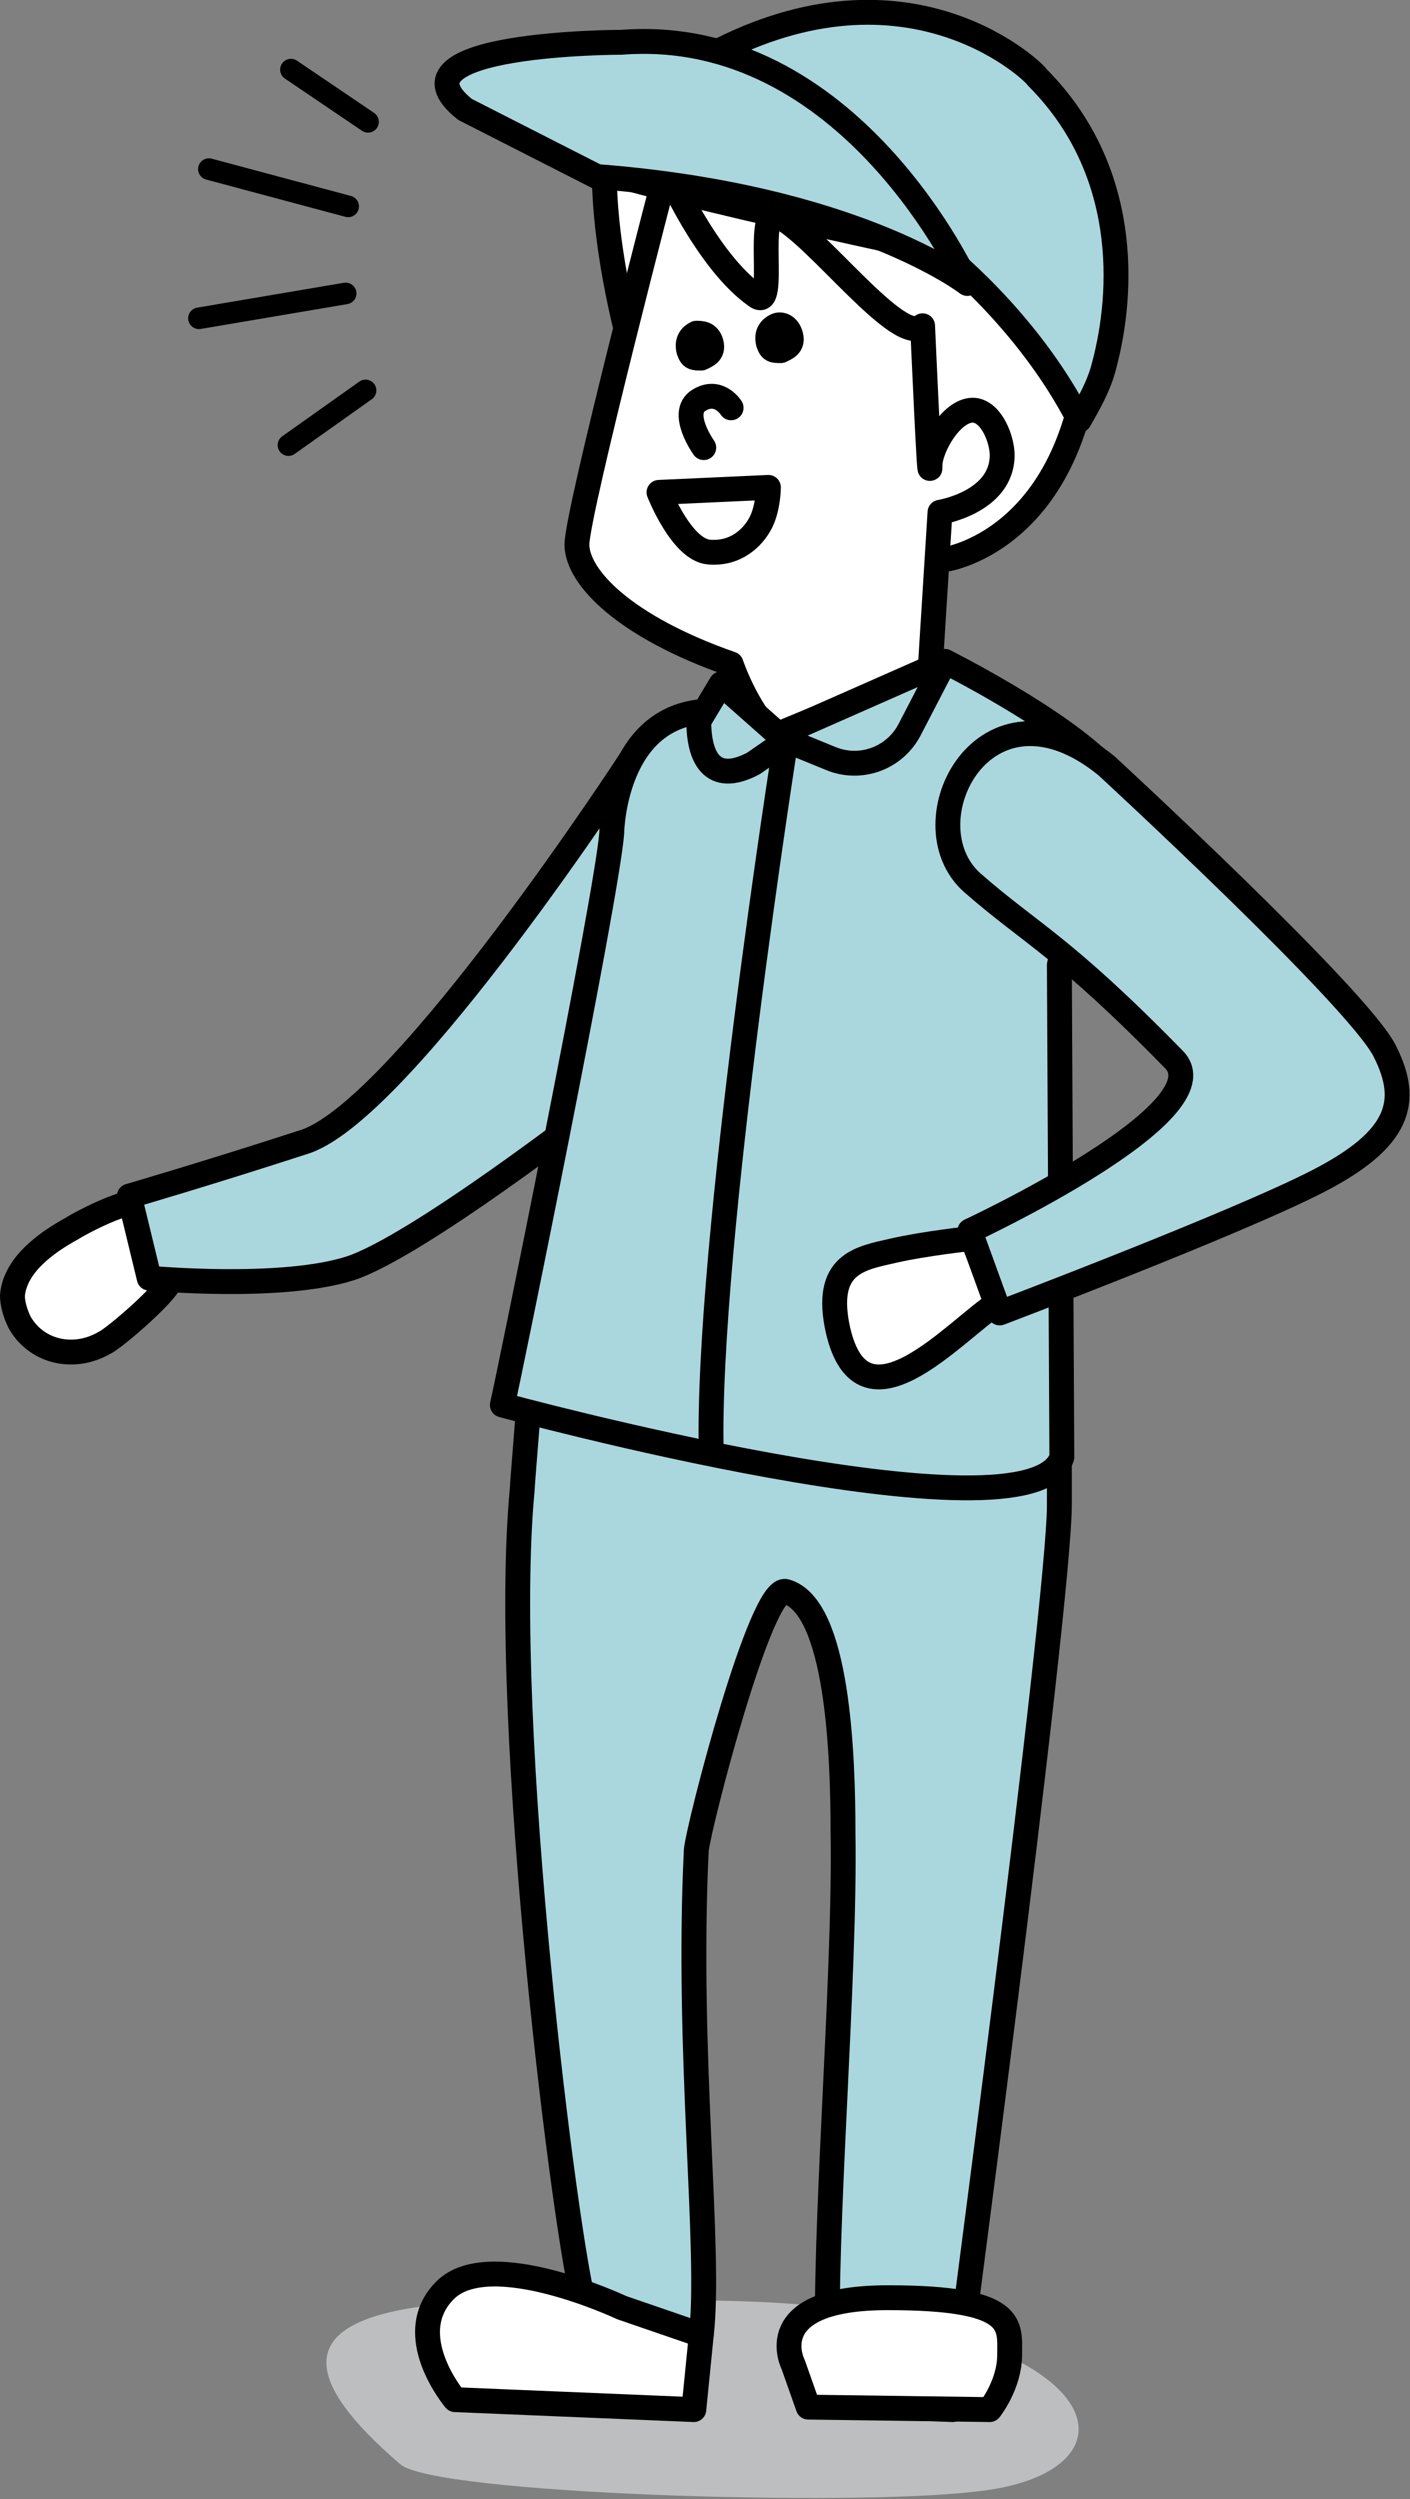
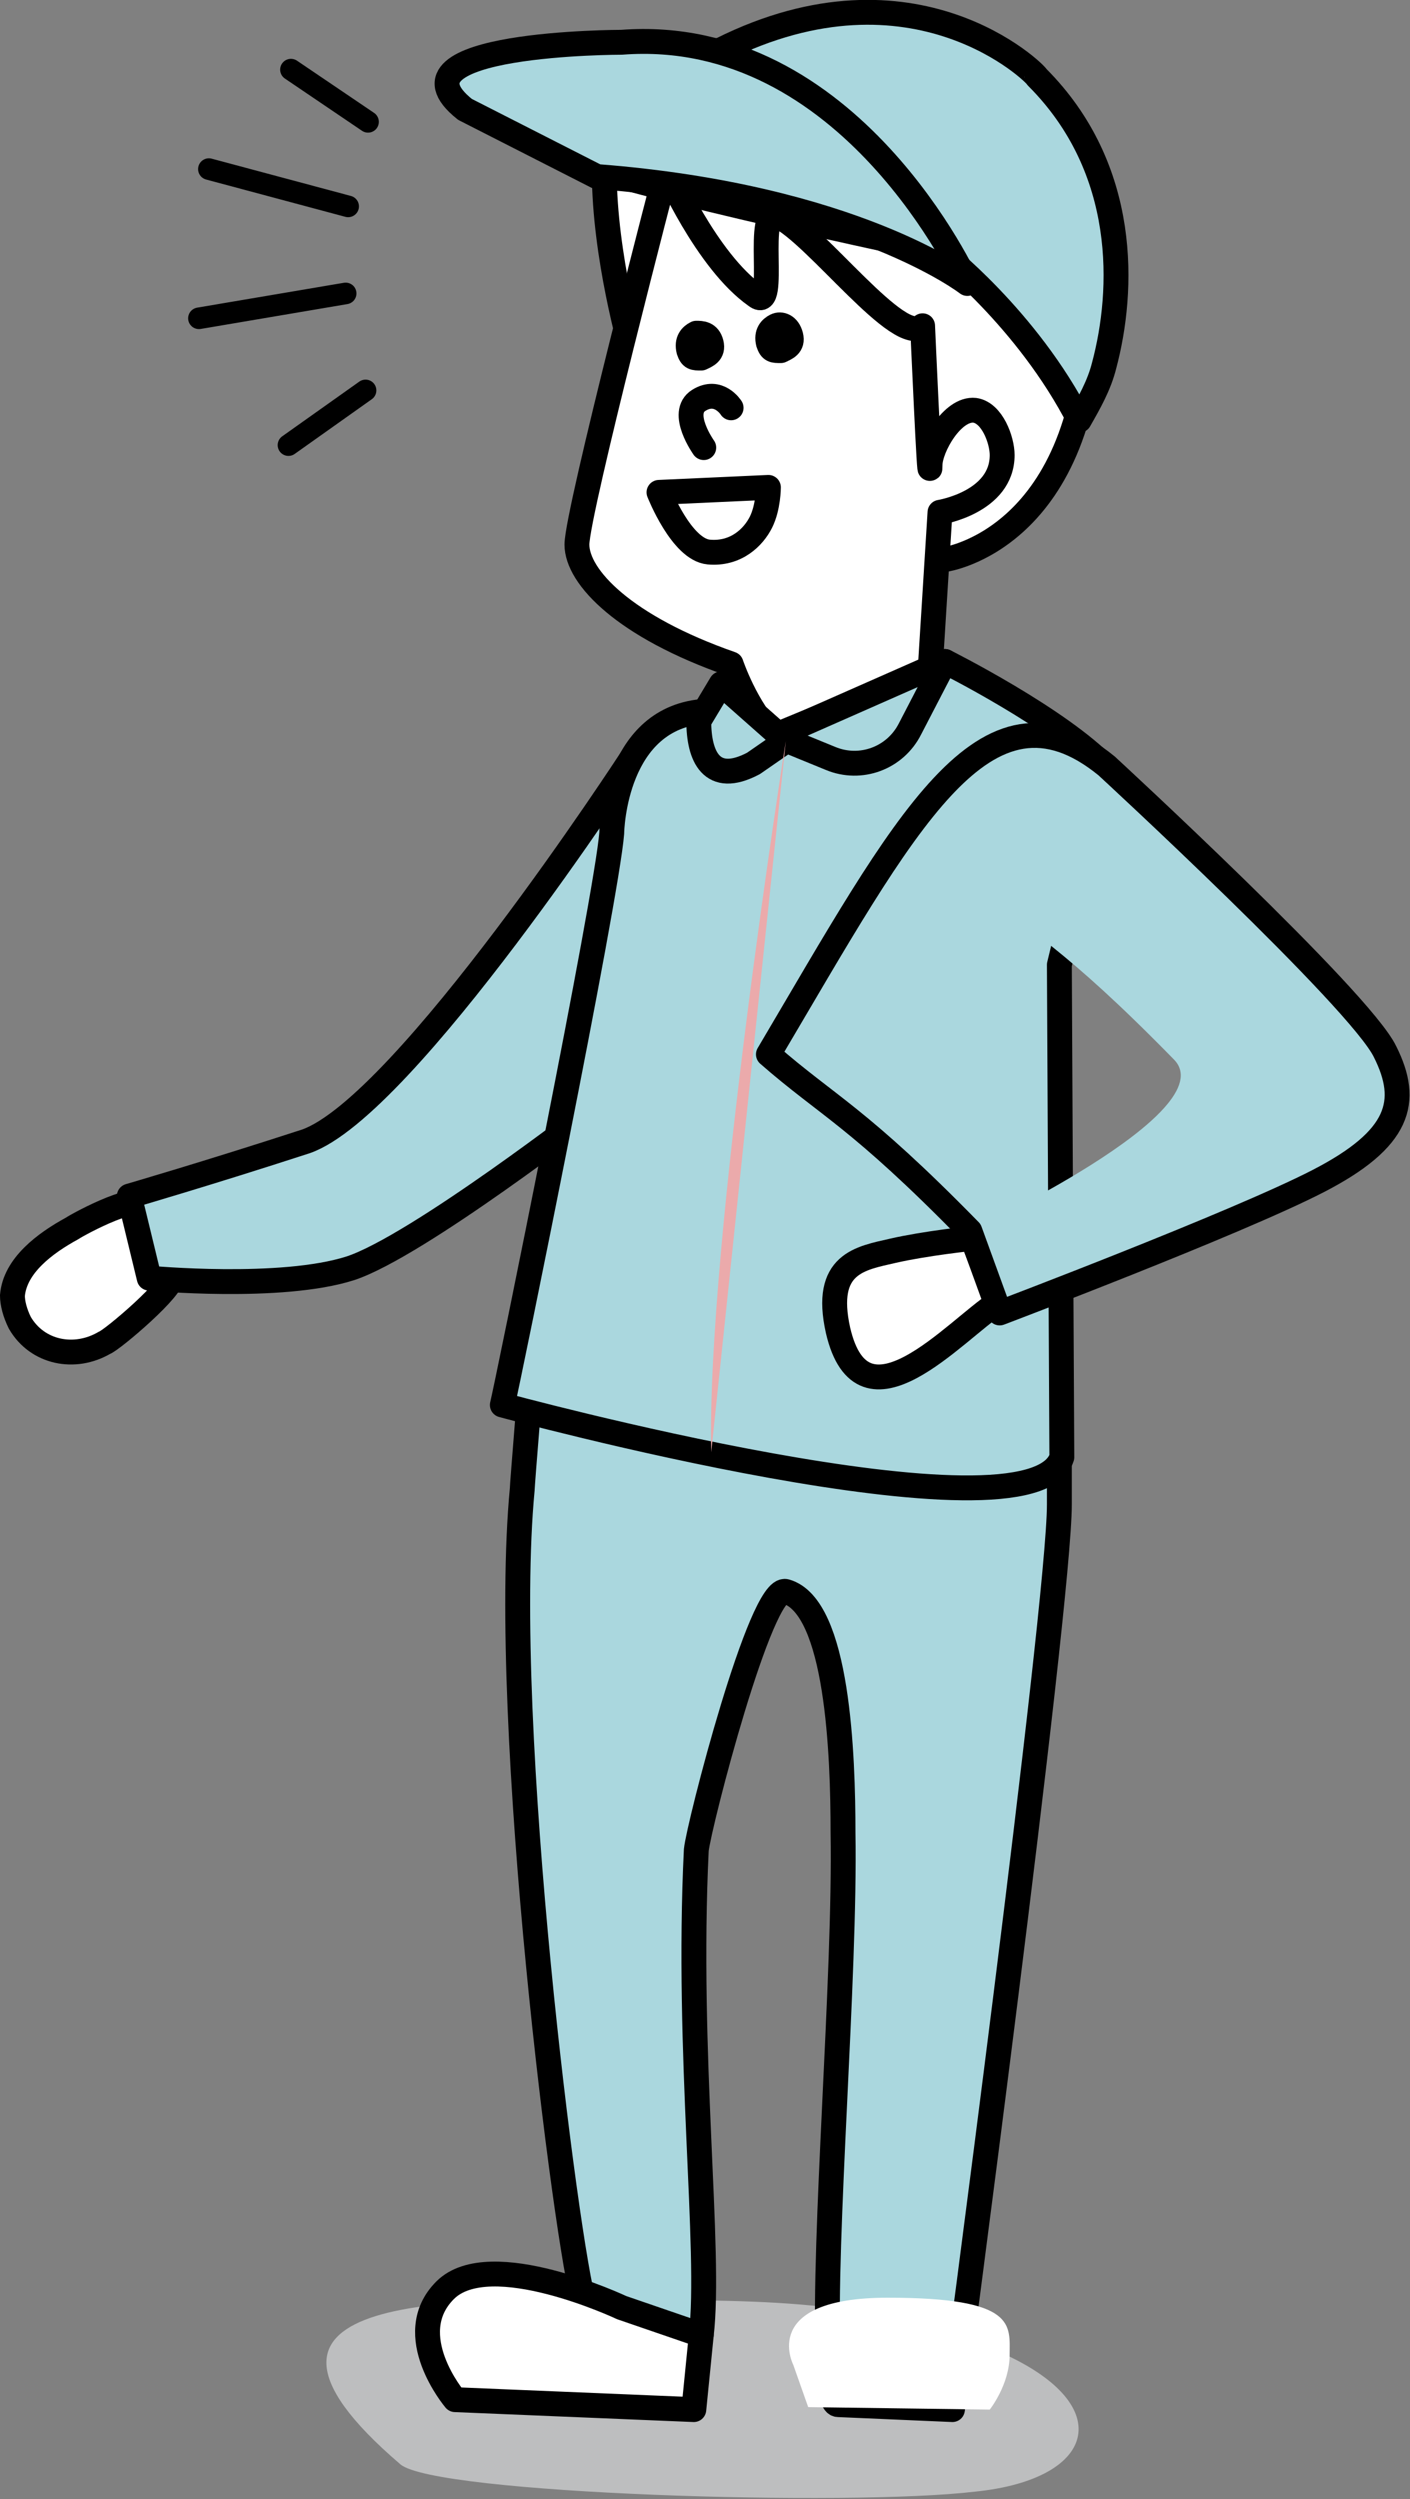
<svg xmlns="http://www.w3.org/2000/svg" xmlns:xlink="http://www.w3.org/1999/xlink" version="1.1" id="レイヤー_1" x="0px" y="0px" viewBox="0 0 56.7 100.5" enable-background="new 0 0 56.7 100.5" xml:space="preserve">
  <rect x="0" y="0" width="56.7" height="100.5" fill="#808080" stroke="none" />
  <line fill="#FFFFFF" x1="8" y1="12.8" x2="13.9" y2="11.8" />
  <line fill="none" stroke="#000000" stroke-width="0.868" stroke-linecap="round" stroke-linejoin="round" stroke-miterlimit="10" x1="8" y1="12.8" x2="13.9" y2="11.8" />
  <line fill="#FFFFFF" x1="11.6" y1="17.9" x2="14.7" y2="15.7" />
  <line fill="none" stroke="#000000" stroke-width="0.868" stroke-linecap="round" stroke-linejoin="round" stroke-miterlimit="10" x1="11.6" y1="17.9" x2="14.7" y2="15.7" />
  <line fill="#FFFFFF" x1="8.4" y1="6.8" x2="14" y2="8.3" />
  <line fill="none" stroke="#000000" stroke-width="0.868" stroke-linecap="round" stroke-linejoin="round" stroke-miterlimit="10" x1="8.4" y1="6.8" x2="14" y2="8.3" />
  <line fill="#FFFFFF" x1="11.7" y1="2.8" x2="14.8" y2="4.9" />
  <line fill="none" stroke="#000000" stroke-width="0.868" stroke-linecap="round" stroke-linejoin="round" stroke-miterlimit="10" x1="11.7" y1="2.8" x2="14.8" y2="4.9" />
  <g>
    <defs>
      <rect id="SVGID_1_" width="56.7" height="100.5" />
    </defs>
    <clipPath id="SVGID_2_">
      <use xlink:href="#SVGID_1_" overflow="visible" />
    </clipPath>
    <path clip-path="url(#SVGID_2_)" fill="#BDBEBF" d="M16.1,99.1c1.4,1.2,18.1,1.7,23.1,1.1c5-0.5,5.8-3.6,0.8-5.7   c-5-2.1-9.6-2-15.3-2C18.9,92.5,7.8,92,16.1,99.1" />
    <path clip-path="url(#SVGID_2_)" fill="#FFFFFF" d="M0.5,52.1c0.1-1.2,1.3-2.1,2.4-2.7c0.3-0.2,2.9-1.6,2.9-0.8   c0,0.9,1.1,2.7,1.1,2.7c0.2,0.4-2.4,2.6-2.7,2.7c-1.2,0.7-2.7,0.4-3.4-0.8C0.6,52.8,0.5,52.4,0.5,52.1" />
    <path clip-path="url(#SVGID_2_)" fill="none" stroke="#000000" stroke-linecap="round" stroke-linejoin="round" stroke-miterlimit="10" d="   M0.5,52.1c0.1-1.2,1.3-2.1,2.4-2.7c0.3-0.2,2.9-1.6,2.9-0.8c0,0.9,1.1,2.7,1.1,2.7c0.2,0.4-2.4,2.6-2.7,2.7   c-1.2,0.7-2.7,0.4-3.4-0.8C0.6,52.8,0.5,52.4,0.5,52.1z" />
    <path clip-path="url(#SVGID_2_)" fill="#AAD7DE" d="M25.4,30.5c0,0-9.1,14-13.1,15.4c-4,1.3-7.1,2.2-7.1,2.2L6,51.4   c0,0,5.3,0.5,8.1-0.4c2.7-0.9,9.8-6.4,9.8-6.4L25.4,30.5z" />
    <path clip-path="url(#SVGID_2_)" fill="none" stroke="#000000" stroke-linecap="round" stroke-linejoin="round" stroke-miterlimit="10" d="   M25.4,30.5c0,0-9.1,14-13.1,15.4c-4,1.3-7.1,2.2-7.1,2.2L6,51.4c0,0,5.3,0.5,8.1-0.4c2.7-0.9,9.8-6.4,9.8-6.4L25.4,30.5z" />
    <path clip-path="url(#SVGID_2_)" fill="#FFFFFF" d="M38,22.5c0,0,5.8-0.8,5.9-10.2c0-1.9-0.4-3.5-1-4.9c-2.6-5.4-5.2-4.9-6.9-5   c-0.3,0-1.2-2.2-6.1-0.4c0,0-5.6,1.5-5.6,4.9c0,3.4,1.1,7.2,1.1,7.2L38,22.5z" />
    <path clip-path="url(#SVGID_2_)" fill="none" stroke="#000000" stroke-linecap="round" stroke-linejoin="round" stroke-miterlimit="10" d="   M38,22.5c0,0,5.8-0.8,5.9-10.2c0-1.9-0.4-3.5-1-4.9c-2.6-5.4-5.2-4.9-6.9-5c-0.3,0-1.2-2.2-6.1-0.4c0,0-5.6,1.5-5.6,4.9   c0,3.4,1.1,7.2,1.1,7.2L38,22.5z" />
    <path clip-path="url(#SVGID_2_)" fill="#AAD7DE" d="M38.4,54.7c-2.6,0.8-7.5,1.3-11.4,0.1c-2.9-1-5.7,2-5.8,1.2   c0,0,0.2-1.3,0.2-1.3c0,0.2-0.4,5-0.4,5.2c-0.9,9.5,1.8,30.5,2.5,32.8c0,0-3.7-0.9-4.5,0c-0.9,0.8-1.5,1.9-0.8,2.7l10-1.5   c0.4-3.4-0.6-11.3-0.2-19.5c0.1-1,2.6-10.7,3.6-10.4c2.1,0.6,2.3,6.6,2.3,9.7c0.1,5.8-0.8,16.3-0.6,21c0,0.2,0,2,0.4,2l4.6,0.2   c0,0,4.3-32.3,4.3-36.4c0-0.2,0-0.8,0-0.9c0-0.2,0-5.5,0-5.5c0-0.2,0,2.5,0,2.4C42.7,56.5,40.9,53.9,38.4,54.7" />
    <path clip-path="url(#SVGID_2_)" fill="none" stroke="#000000" stroke-linecap="round" stroke-linejoin="round" stroke-miterlimit="10" d="   M38.4,54.7c-2.6,0.8-7.5,1.3-11.4,0.1c-2.9-1-5.7,2-5.8,1.2c0,0,0.2-1.3,0.2-1.3c0,0.2-0.4,5-0.4,5.2c-0.9,9.5,1.8,30.5,2.5,32.8   c0,0-3.7-0.9-4.5,0c-0.9,0.8-1.5,1.9-0.8,2.7l10-1.5c0.4-3.4-0.6-11.3-0.2-19.5c0.1-1,2.6-10.7,3.6-10.4c2.1,0.6,2.3,6.6,2.3,9.7   c0.1,5.8-0.8,16.3-0.6,21c0,0.2,0,2,0.4,2l4.6,0.2c0,0,4.3-32.3,4.3-36.4c0-0.2,0-0.8,0-0.9c0-0.2,0-5.5,0-5.5c0-0.2,0,2.5,0,2.4   C42.7,56.5,40.9,53.9,38.4,54.7z" />
    <path clip-path="url(#SVGID_2_)" fill="#FFFFFF" d="M27.9,96.9l-9.6-0.4c0,0-2.2-2.6-0.4-4.4c1.8-1.8,7.1,0.7,7.1,0.7l3.2,1.1   L27.9,96.9z" />
    <path clip-path="url(#SVGID_2_)" fill="none" stroke="#000000" stroke-linecap="round" stroke-linejoin="round" stroke-miterlimit="10" d="   M27.9,96.9l-9.6-0.4c0,0-2.2-2.6-0.4-4.4c1.8-1.8,7.1,0.7,7.1,0.7l3.2,1.1L27.9,96.9z" />
    <path clip-path="url(#SVGID_2_)" fill="#FFFFFF" d="M39.8,96.9l-7.3-0.1l-0.6-1.7c0,0-1.4-2.7,3.8-2.7c5.2,0,4.9,1.1,4.9,2.3   C40.6,95.9,39.8,96.9,39.8,96.9" />
-     <path clip-path="url(#SVGID_2_)" fill="none" stroke="#000000" stroke-linecap="round" stroke-linejoin="round" stroke-miterlimit="10" d="   M39.8,96.9l-7.3-0.1l-0.6-1.7c0,0-1.4-2.7,3.8-2.7c5.2,0,4.9,1.1,4.9,2.3C40.6,95.9,39.8,96.9,39.8,96.9z" />
    <path clip-path="url(#SVGID_2_)" fill="#AAD7DE" d="M28.4,28.6l9.6-2c0,0,4.6,2.3,6.5,4.3l-1.9,7.9c0,0,0.1,20,0.1,19.8   c-1.2,3.7-22.5-2.1-22.5-2.1c0.2-0.8,4.2-20.4,4.4-23C24.6,33.4,24.7,28.8,28.4,28.6" />
    <path clip-path="url(#SVGID_2_)" fill="none" stroke="#000000" stroke-linecap="round" stroke-linejoin="round" stroke-miterlimit="10" d="   M28.4,28.6l9.6-2c0,0,4.6,2.3,6.5,4.3l-1.9,7.9c0,0,0.1,20,0.1,19.8c-1.2,3.7-22.5-2.1-22.5-2.1c0.2-0.8,4.2-20.4,4.4-23   C24.6,33.4,24.7,28.8,28.4,28.6" />
    <path clip-path="url(#SVGID_2_)" fill="#FFFFFF" d="M37.1,13.1c0,0,0.3,6.8,0.3,5.6c0-0.7,0.9-2.3,1.8-2.2c0.7,0.1,1.1,1.2,1.1,1.8   c0,1.9-2.5,2.3-2.5,2.3L37.4,27l-6.3,2.6c-1.1-1.1-1.7-2.9-1.7-2.9c-4.3-1.5-6.2-3.5-6.2-4.8c0-1.3,3.6-15.1,3.6-15.1   s1.6,3.7,3.6,5.1c0.9,0.7-0.1-3.7,0.9-3.2C32.8,9.4,36.2,14,37.1,13.1" />
    <path clip-path="url(#SVGID_2_)" fill="none" stroke="#000000" stroke-linecap="round" stroke-linejoin="round" stroke-miterlimit="10" d="   M37.1,13.1c0,0,0.3,6.8,0.3,5.6c0-0.7,0.9-2.3,1.8-2.2c0.7,0.1,1.1,1.2,1.1,1.8c0,1.9-2.5,2.3-2.5,2.3L37.4,27l-6.3,2.6   c-1.1-1.1-1.7-2.9-1.7-2.9c-4.3-1.5-6.2-3.5-6.2-4.8c0-1.3,3.6-15.1,3.6-15.1s1.6,3.7,3.6,5.1c0.9,0.7-0.1-3.7,0.9-3.2   C32.8,9.4,36.2,14,37.1,13.1z" />
    <path clip-path="url(#SVGID_2_)" d="M28.6,13.8c0.1,0.4-0.2,0.5-0.4,0.6c-0.3,0-0.4,0-0.5-0.3c-0.1-0.4,0.1-0.6,0.3-0.7   C28.2,13.4,28.5,13.4,28.6,13.8" />
    <path clip-path="url(#SVGID_2_)" fill="none" stroke="#000000" stroke-linecap="round" stroke-linejoin="round" stroke-miterlimit="10" d="   M28.6,13.8c0.1,0.4-0.2,0.5-0.4,0.6c-0.3,0-0.4,0-0.5-0.3c-0.1-0.4,0.1-0.6,0.3-0.7C28.2,13.4,28.5,13.4,28.6,13.8z" />
    <path clip-path="url(#SVGID_2_)" d="M31.8,13.5c0.1,0.4-0.2,0.5-0.4,0.6c-0.3,0-0.4,0-0.5-0.3c-0.1-0.4,0.1-0.6,0.3-0.7   C31.4,13,31.7,13.1,31.8,13.5" />
    <path clip-path="url(#SVGID_2_)" fill="none" stroke="#000000" stroke-linecap="round" stroke-linejoin="round" stroke-miterlimit="10" d="   M31.8,13.5c0.1,0.4-0.2,0.5-0.4,0.6c-0.3,0-0.4,0-0.5-0.3c-0.1-0.4,0.1-0.6,0.3-0.7C31.4,13,31.7,13.1,31.8,13.5z" />
    <path clip-path="url(#SVGID_2_)" fill="none" stroke="#000000" stroke-linecap="round" stroke-linejoin="round" stroke-miterlimit="10" d="   M28.3,18c0,0-1-1.4-0.2-1.9c0.8-0.5,1.3,0.3,1.3,0.3" />
    <path clip-path="url(#SVGID_2_)" fill="none" stroke="#000000" stroke-linecap="round" stroke-linejoin="round" stroke-miterlimit="10" d="   M26.5,19.8c0,0,0.9,2.3,2,2.4c1.1,0.1,1.8-0.6,2.1-1.2c0.3-0.6,0.3-1.4,0.3-1.4L26.5,19.8z" />
    <path clip-path="url(#SVGID_2_)" fill="#AAD7DE" d="M31.2,29.6l2.2,0.9c1.2,0.5,2.6,0,3.2-1.2l1.4-2.7L31.2,29.6z" />
    <path clip-path="url(#SVGID_2_)" fill="none" stroke="#000000" stroke-linecap="round" stroke-linejoin="round" stroke-miterlimit="10" d="   M31.2,29.6l2.2,0.9c1.2,0.5,2.6,0,3.2-1.2l1.4-2.7L31.2,29.6z" />
    <path clip-path="url(#SVGID_2_)" fill="#AAD7DE" d="M31.6,29.8L29,27.5L28.1,29c0,1.4,0.5,2.6,2.2,1.7L31.6,29.8z" />
    <path clip-path="url(#SVGID_2_)" fill="none" stroke="#000000" stroke-linecap="round" stroke-linejoin="round" stroke-miterlimit="10" d="   M31.6,29.8L29,27.5L28.1,29c0,1.4,0.5,2.6,2.2,1.7L31.6,29.8z" />
-     <path clip-path="url(#SVGID_2_)" fill="none" stroke="#000000" stroke-linecap="round" stroke-linejoin="round" stroke-miterlimit="10" d="   M29.5,4.1c0,0,1.3,2.2,4.9,3.6" />
    <path clip-path="url(#SVGID_2_)" fill="#FFFFFF" d="M40.1,52.4c-1.7,1.1-5.4,5.4-6.4,1.1c-0.6-2.7,0.9-2.9,2.2-3.2   c1.3-0.3,3.2-0.5,3.2-0.5L40.1,52.4z" />
    <path clip-path="url(#SVGID_2_)" fill="none" stroke="#000000" stroke-linecap="round" stroke-linejoin="round" stroke-miterlimit="10" d="   M40.1,52.4c-1.7,1.1-5.4,5.4-6.4,1.1c-0.6-2.7,0.9-2.9,2.2-3.2c1.3-0.3,3.2-0.5,3.2-0.5L40.1,52.4z" />
    <path clip-path="url(#SVGID_2_)" fill="#AAD7DE" d="M44.5,30.8c0,0,10.2,9.4,11.2,11.5c1,2,0.6,3.5-2.7,5.2   c-3.3,1.7-12.8,5.3-12.8,5.3L39,49.5c0,0,10.3-4.8,8.2-6.9c-4.5-4.6-5.7-5-8.1-7.1C36.4,33.1,39.6,26.8,44.5,30.8" />
-     <path clip-path="url(#SVGID_2_)" fill="none" stroke="#000000" stroke-linecap="round" stroke-linejoin="round" stroke-miterlimit="10" d="   M44.5,30.8c0,0,10.2,9.4,11.2,11.5c1,2,0.6,3.5-2.7,5.2c-3.3,1.7-12.8,5.3-12.8,5.3L39,49.5c0,0,10.3-4.8,8.2-6.9   c-4.5-4.6-5.7-5-8.1-7.1C36.4,33.1,39.6,26.8,44.5,30.8z" />
+     <path clip-path="url(#SVGID_2_)" fill="none" stroke="#000000" stroke-linecap="round" stroke-linejoin="round" stroke-miterlimit="10" d="   M44.5,30.8c0,0,10.2,9.4,11.2,11.5c1,2,0.6,3.5-2.7,5.2c-3.3,1.7-12.8,5.3-12.8,5.3L39,49.5c-4.5-4.6-5.7-5-8.1-7.1C36.4,33.1,39.6,26.8,44.5,30.8z" />
    <path clip-path="url(#SVGID_2_)" fill="#AAD7DE" d="M29,2l-4.5,1.1l-1.3,3.5c4.6,1.4,14.6,3.5,14.6,3.5s3.5,2.7,5.6,6.8   c0.4-0.7,0.8-1.4,1-2.2c0.8-3,1-7.9-2.7-11.6C41.7,3,36.8-1.9,29,2" />
    <path clip-path="url(#SVGID_2_)" fill="none" stroke="#000000" stroke-linecap="round" stroke-linejoin="round" stroke-miterlimit="10" d="   M29,2l-4.5,1.1l-1.3,3.5c4.6,1.4,14.6,3.5,14.6,3.5s3.5,2.7,5.6,6.8c0.4-0.7,0.8-1.4,1-2.2c0.8-3,1-7.9-2.7-11.6   C41.7,3,36.8-1.9,29,2z" />
    <path clip-path="url(#SVGID_2_)" fill="#AAD7DE" d="M24,7.1c10.4,0.8,14.9,4.3,14.9,4.3S34.2,1,25,1.7c0,0-9.7,0-6.3,2.7L24,7.1z" />
    <path clip-path="url(#SVGID_2_)" fill="none" stroke="#000000" stroke-linecap="round" stroke-linejoin="round" stroke-miterlimit="10" d="   M24,7.1c10.4,0.8,14.9,4.3,14.9,4.3S34.2,1,25,1.7c0,0-9.7,0-6.3,2.7L24,7.1z" />
    <path clip-path="url(#SVGID_2_)" fill="#EBAAAB" d="M31.6,29.8c0,0-3.2,20.3-3,28.6" />
-     <path clip-path="url(#SVGID_2_)" fill="none" stroke="#000000" stroke-linecap="round" stroke-linejoin="round" stroke-miterlimit="10" d="   M31.6,29.8c0,0-3.2,20.3-3,28.6" />
  </g>
</svg>